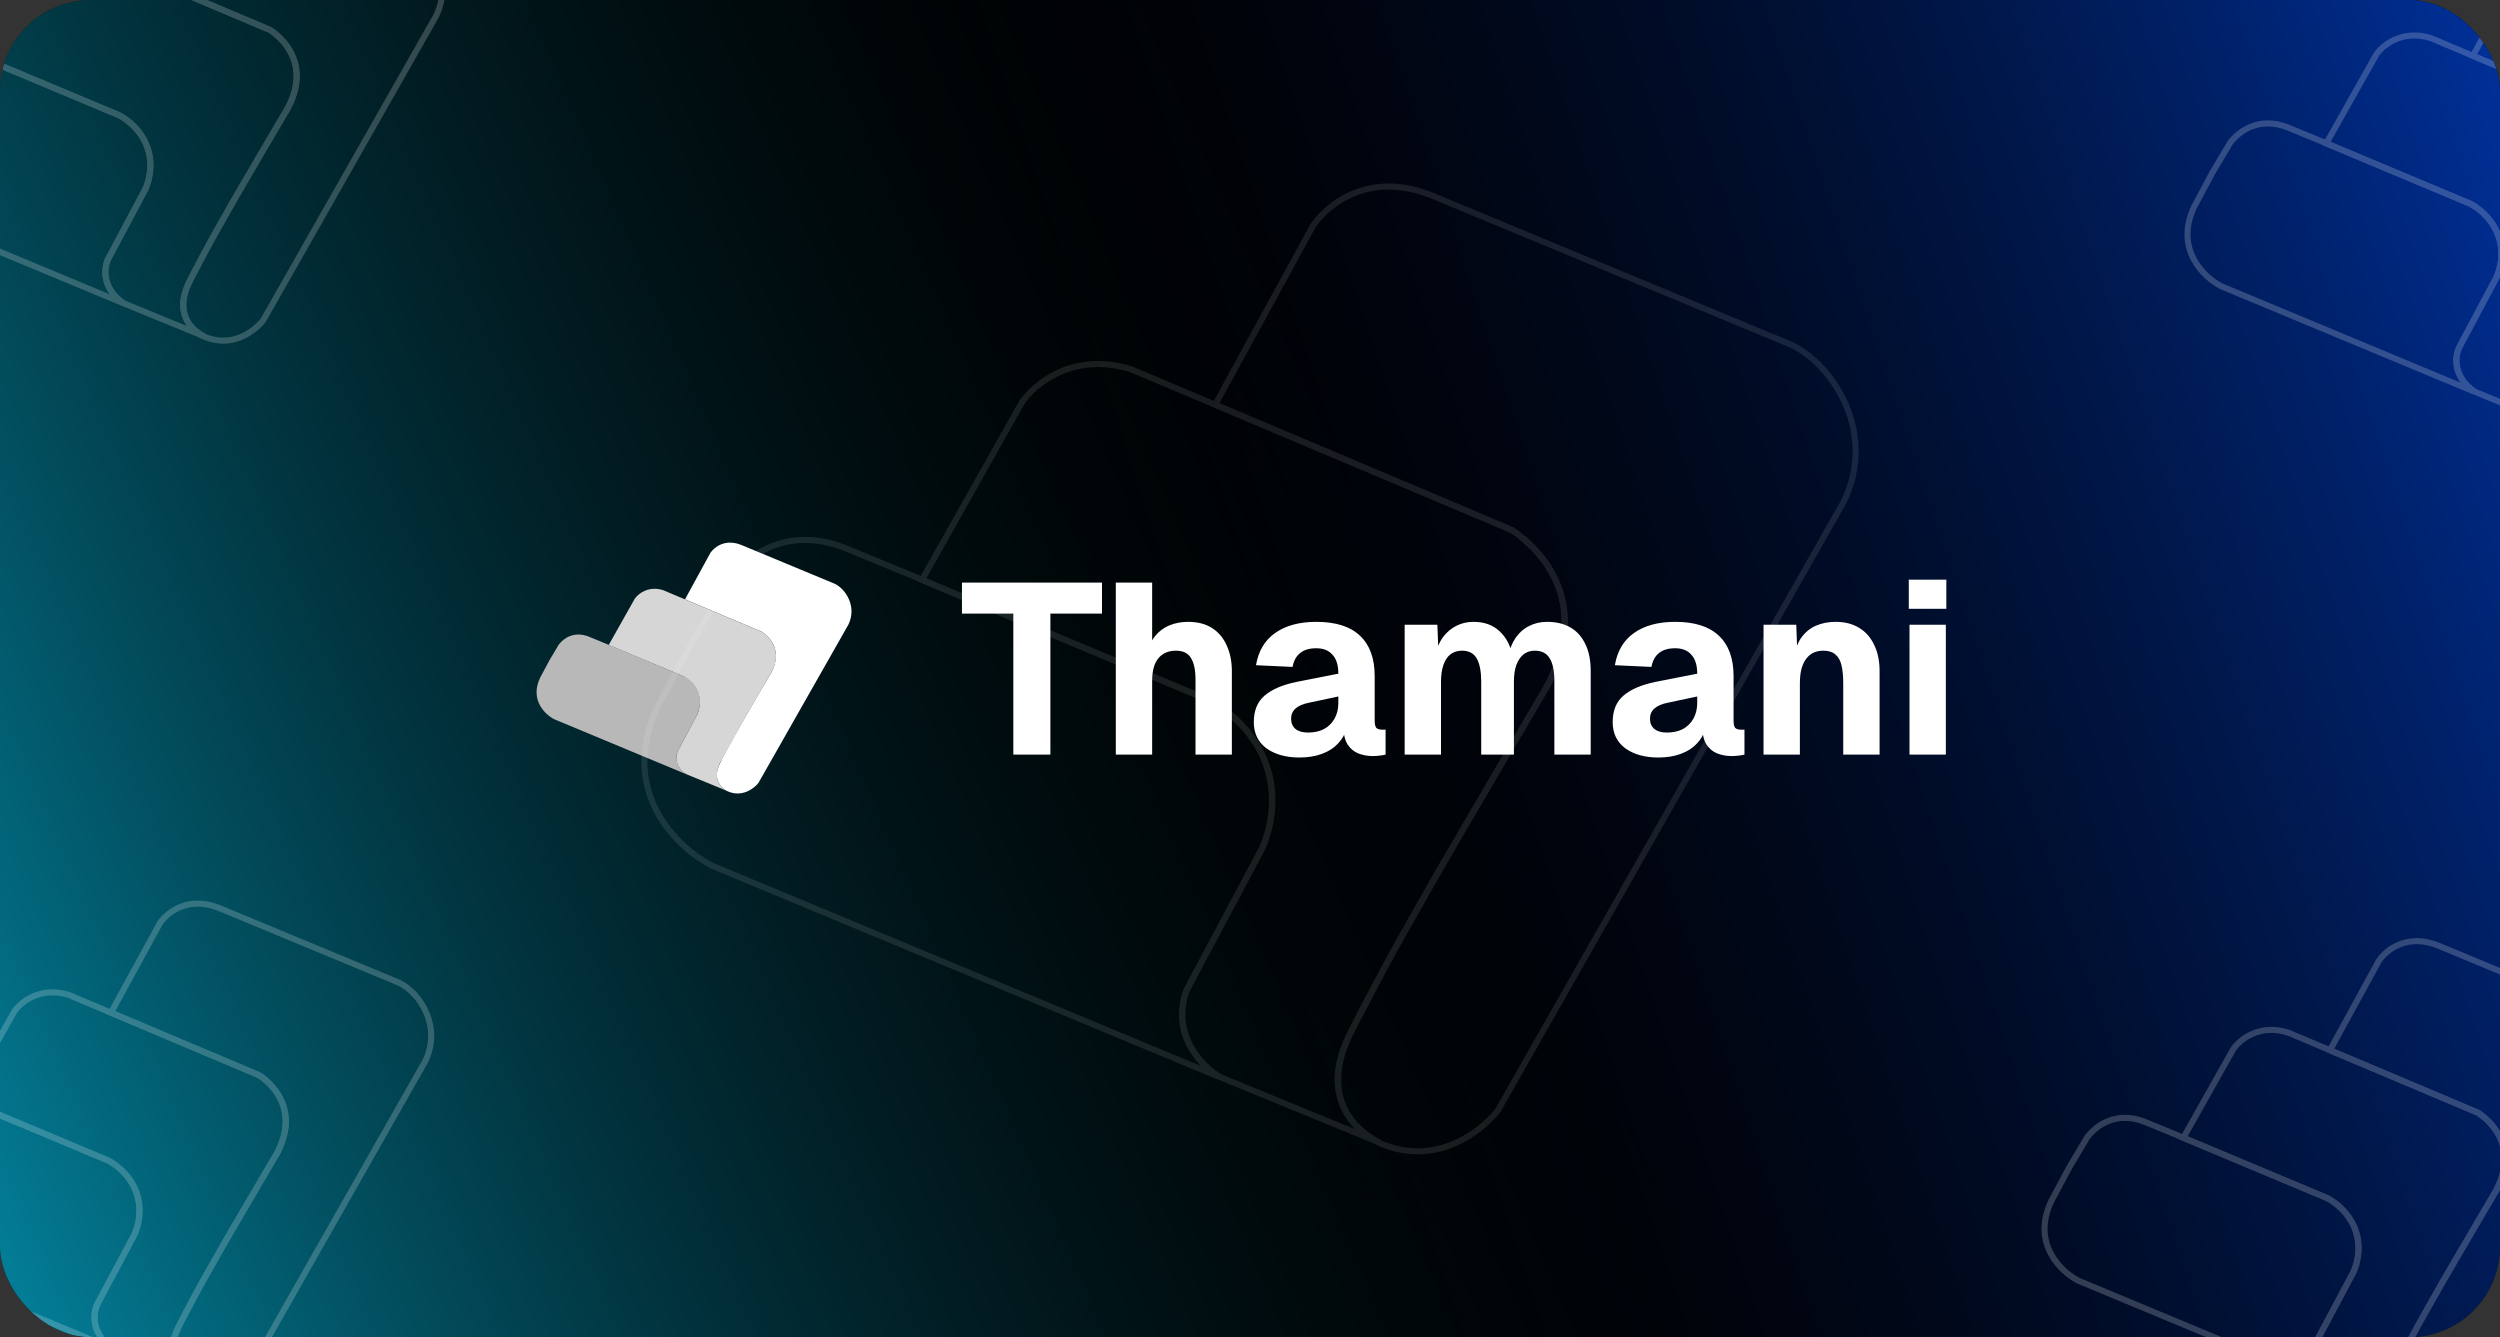
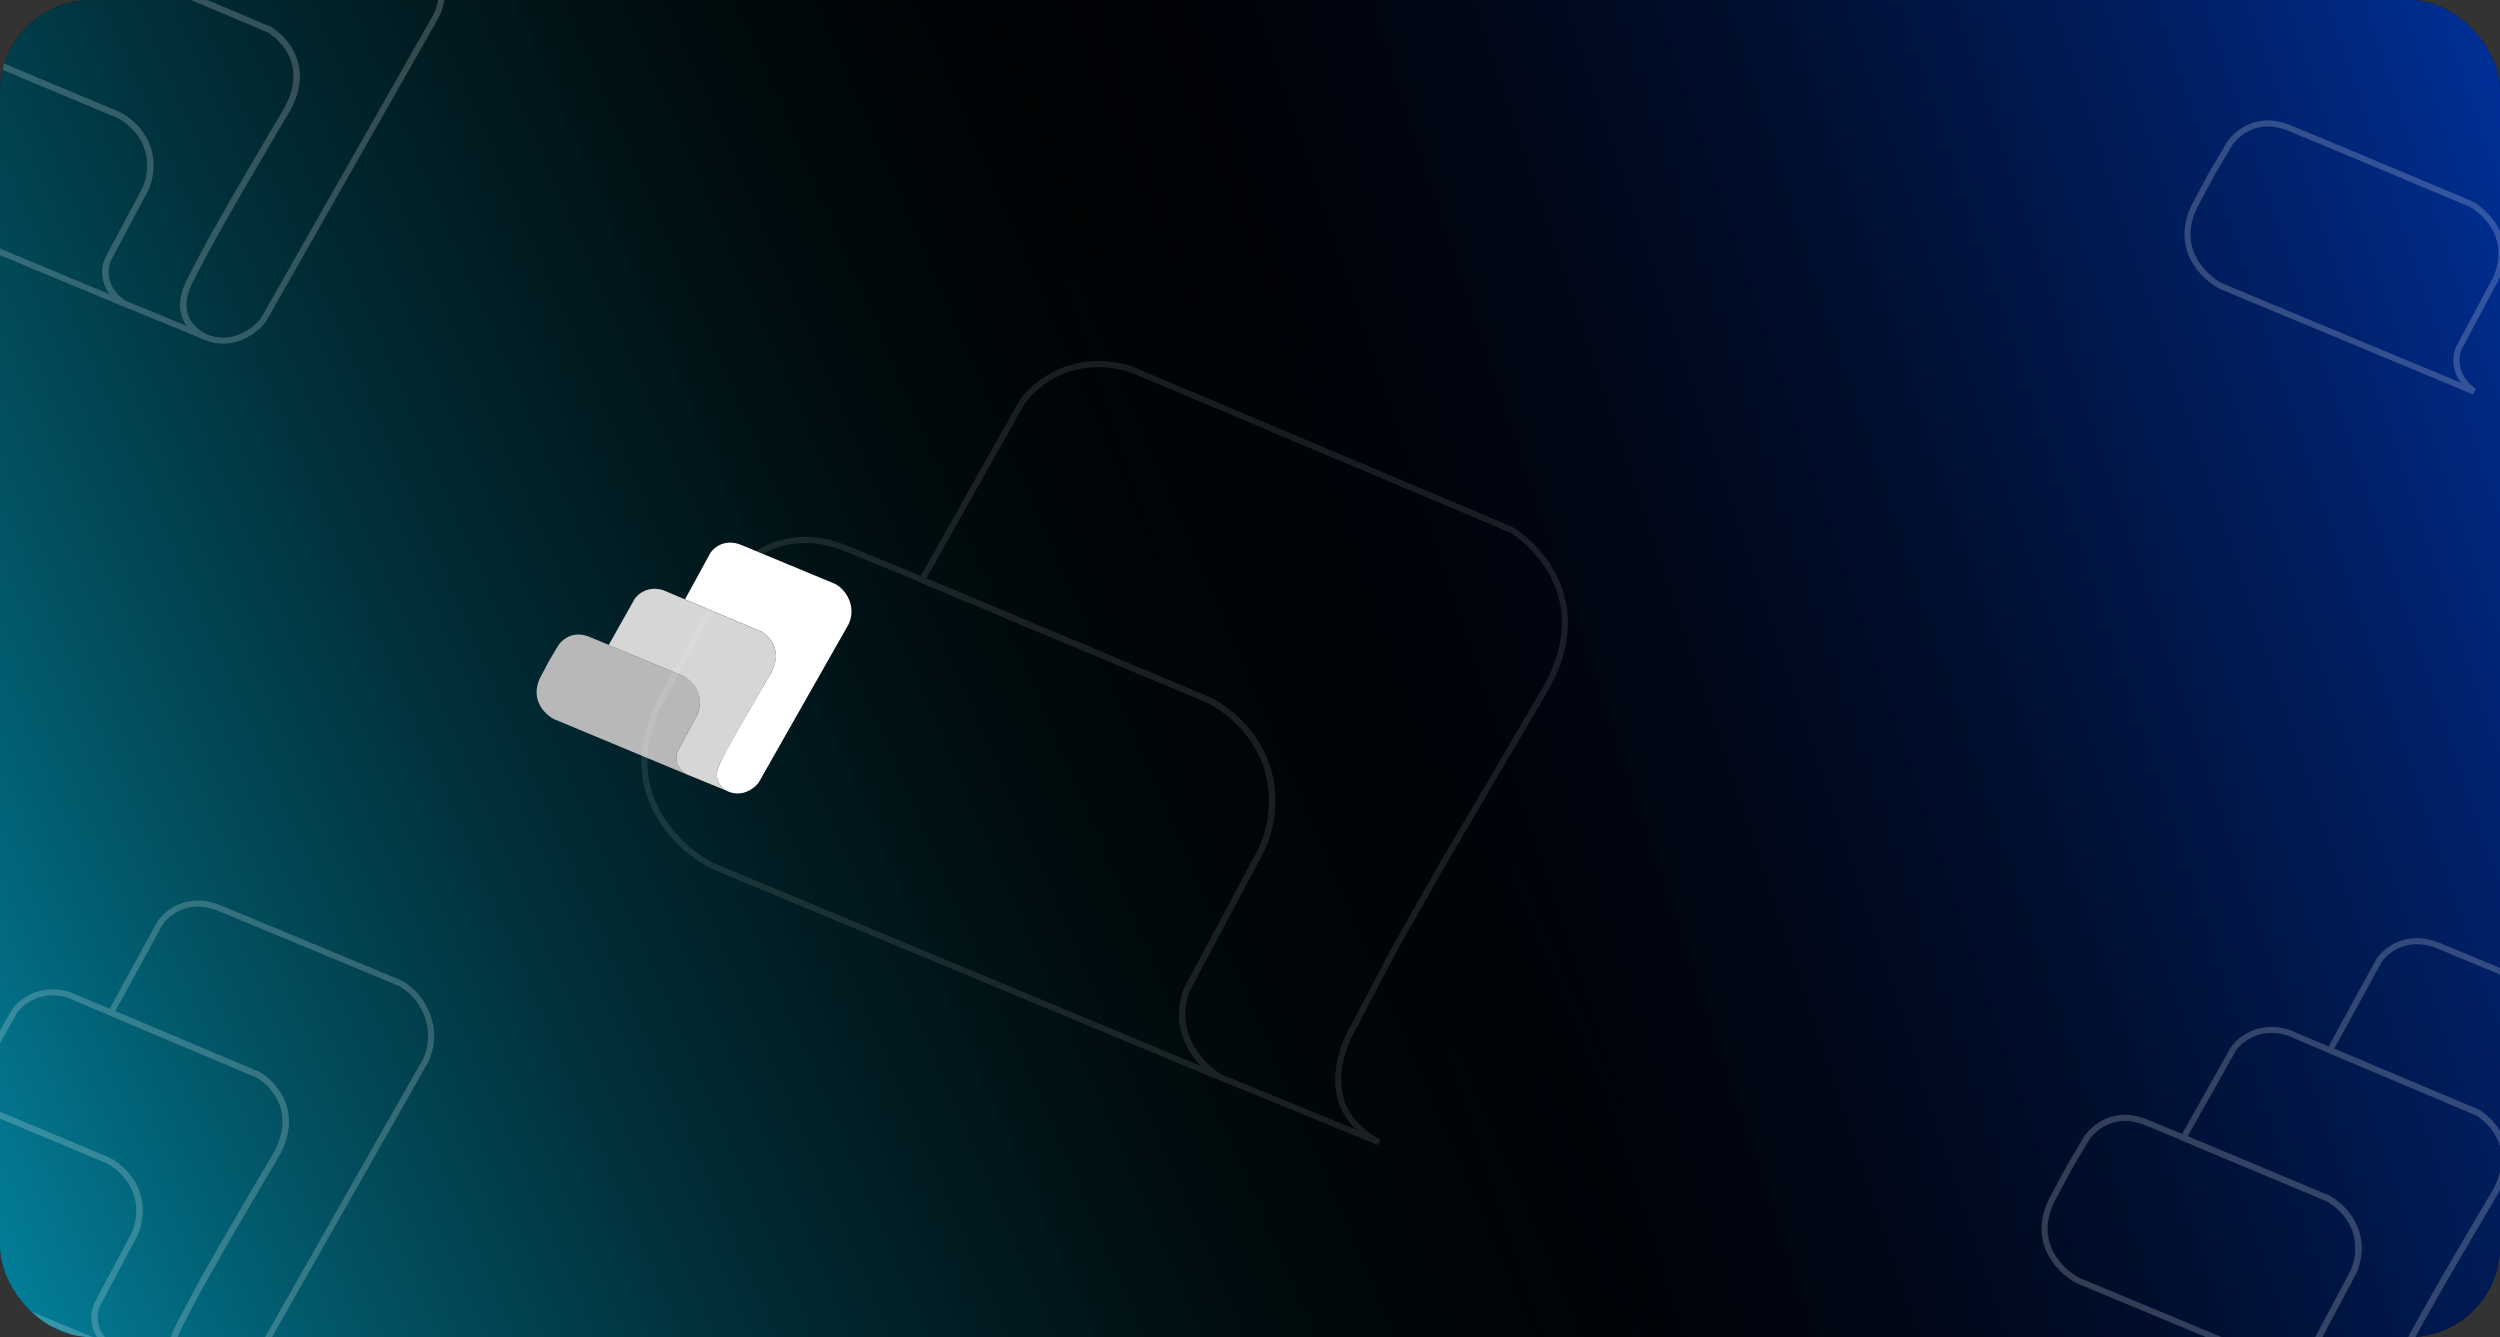
<svg xmlns="http://www.w3.org/2000/svg" width="2064" height="1104" viewBox="0 0 2064 1104" fill="none">
  <rect x="0" y="0" width="2064" height="1104" fill="#333333" stroke="none" />
  <g clip-path="url(#clip0_83_32)">
    <rect width="2064" height="1104" rx="75" fill="black" />
    <rect width="2064" height="1104" rx="75" fill="url(#paint0_linear_83_32)" />
    <rect width="2064" height="1104" rx="75" fill="url(#paint1_linear_83_32)" />
-     <path d="M836.6 623V506.6H794.2V481H909.8V506.6H867.2V623H836.6ZM921.216 623V481H951.216V540.8H947.216C948.282 534.533 950.349 529.4 953.416 525.4C956.616 521.4 960.549 518.4 965.216 516.4C970.016 514.4 975.216 513.4 980.816 513.4C988.816 513.4 995.482 515.133 1000.82 518.6C1006.15 522.067 1010.15 526.867 1012.82 533C1015.62 539.133 1017.02 546.133 1017.02 554V623H987.016V561.2C987.016 553.2 985.749 547.2 983.216 543.2C980.816 539.2 976.682 537.2 970.816 537.2C964.682 537.2 959.882 539.267 956.416 543.4C952.949 547.533 951.216 553.733 951.216 562V623H921.216ZM1072.74 625.4C1061.68 625.4 1052.61 622.867 1045.54 617.8C1038.61 612.6 1035.14 605.4 1035.14 596.2C1035.14 586.733 1038.08 579.467 1043.94 574.4C1049.94 569.2 1058.74 565.4 1070.34 563L1104.94 556.2C1104.94 549.267 1103.34 544.067 1100.14 540.6C1097.08 537 1092.61 535.2 1086.74 535.2C1081.01 535.2 1076.54 536.533 1073.34 539.2C1070.14 541.733 1068.08 545.533 1067.14 550.6L1036.94 549.2C1038.94 537.467 1044.21 528.6 1052.74 522.6C1061.41 516.467 1072.74 513.4 1086.74 513.4C1102.74 513.4 1114.74 517.2 1122.74 524.8C1130.88 532.4 1134.94 543.533 1134.94 558.2V594.8C1134.94 597.867 1135.41 599.933 1136.34 601C1137.41 601.933 1138.94 602.4 1140.94 602.4H1143.94V623C1143.01 623.267 1141.48 623.533 1139.34 623.8C1137.34 624.067 1135.34 624.2 1133.34 624.2C1129.08 624.2 1125.08 623.467 1121.34 622C1117.74 620.533 1114.81 618.067 1112.54 614.6C1110.28 611 1109.14 605.933 1109.14 599.4L1111.74 601.4C1110.41 606.2 1108.01 610.4 1104.54 614C1101.21 617.6 1096.81 620.4 1091.34 622.4C1086.01 624.4 1079.81 625.4 1072.74 625.4ZM1079.94 604.8C1084.88 604.8 1089.21 603.867 1092.94 602C1096.68 600 1099.61 597.133 1101.74 593.4C1103.88 589.667 1104.94 585.267 1104.94 580.2V575L1080.54 580.2C1075.74 581.133 1072.08 582.733 1069.54 585C1067.14 587.133 1065.94 589.933 1065.94 593.4C1065.94 597 1067.14 599.8 1069.54 601.8C1071.94 603.8 1075.41 604.8 1079.94 604.8ZM1159.69 623V515.8H1186.69L1187.69 541.6L1184.89 540.4C1186.36 534.667 1188.56 529.8 1191.49 525.8C1194.56 521.8 1198.23 518.733 1202.49 516.6C1206.76 514.467 1211.43 513.4 1216.49 513.4C1225.43 513.4 1232.63 516 1238.09 521.2C1243.69 526.4 1247.29 533.4 1248.89 542.2L1245.09 542.4C1246.29 536.133 1248.36 530.867 1251.29 526.6C1254.36 522.2 1258.09 518.933 1262.49 516.8C1266.89 514.533 1271.83 513.4 1277.29 513.4C1284.76 513.4 1291.16 514.933 1296.49 518C1301.83 521.067 1305.96 525.667 1308.89 531.8C1311.83 537.8 1313.29 545.2 1313.29 554V623H1283.29V562.4C1283.29 554 1282.03 547.733 1279.49 543.6C1276.96 539.333 1272.83 537.2 1267.09 537.2C1263.49 537.2 1260.43 538.2 1257.89 540.2C1255.36 542.2 1253.36 545.133 1251.89 549C1250.56 552.733 1249.89 557.333 1249.89 562.8V623H1222.89V562.8C1222.89 554.533 1221.69 548.2 1219.29 543.8C1216.89 539.4 1212.76 537.2 1206.89 537.2C1203.29 537.2 1200.16 538.2 1197.49 540.2C1194.96 542.2 1193.03 545.133 1191.69 549C1190.36 552.867 1189.69 557.467 1189.69 562.8V623H1159.69ZM1369.03 625.4C1357.96 625.4 1348.9 622.867 1341.83 617.8C1334.9 612.6 1331.43 605.4 1331.43 596.2C1331.43 586.733 1334.36 579.467 1340.23 574.4C1346.23 569.2 1355.03 565.4 1366.63 563L1401.23 556.2C1401.23 549.267 1399.63 544.067 1396.43 540.6C1393.36 537 1388.9 535.2 1383.03 535.2C1377.3 535.2 1372.83 536.533 1369.63 539.2C1366.43 541.733 1364.36 545.533 1363.43 550.6L1333.23 549.2C1335.23 537.467 1340.5 528.6 1349.03 522.6C1357.7 516.467 1369.03 513.4 1383.03 513.4C1399.03 513.4 1411.03 517.2 1419.03 524.8C1427.16 532.4 1431.23 543.533 1431.23 558.2V594.8C1431.23 597.867 1431.7 599.933 1432.63 601C1433.7 601.933 1435.23 602.4 1437.23 602.4H1440.23V623C1439.3 623.267 1437.76 623.533 1435.63 623.8C1433.63 624.067 1431.63 624.2 1429.63 624.2C1425.36 624.2 1421.36 623.467 1417.63 622C1414.03 620.533 1411.1 618.067 1408.83 614.6C1406.56 611 1405.43 605.933 1405.43 599.4L1408.03 601.4C1406.7 606.2 1404.3 610.4 1400.83 614C1397.5 617.6 1393.1 620.4 1387.63 622.4C1382.3 624.4 1376.1 625.4 1369.03 625.4ZM1376.23 604.8C1381.16 604.8 1385.5 603.867 1389.23 602C1392.96 600 1395.9 597.133 1398.03 593.4C1400.16 589.667 1401.23 585.267 1401.23 580.2V575L1376.83 580.2C1372.03 581.133 1368.36 582.733 1365.83 585C1363.43 587.133 1362.23 589.933 1362.23 593.4C1362.23 597 1363.43 599.8 1365.83 601.8C1368.23 603.8 1371.7 604.8 1376.23 604.8ZM1455.98 623V515.8H1482.98L1484.18 547.2L1480.38 546.2C1481.45 538.2 1483.58 531.8 1486.78 527C1490.11 522.2 1494.25 518.733 1499.18 516.6C1504.11 514.467 1509.51 513.4 1515.38 513.4C1523.11 513.4 1529.65 515.067 1534.98 518.4C1540.45 521.733 1544.58 526.467 1547.38 532.6C1550.31 538.6 1551.78 545.733 1551.78 554V623H1521.78V564C1521.78 558.267 1521.31 553.4 1520.38 549.4C1519.45 545.4 1517.78 542.4 1515.38 540.4C1512.98 538.267 1509.65 537.2 1505.38 537.2C1499.11 537.2 1494.31 539.533 1490.98 544.2C1487.65 548.733 1485.98 555.333 1485.98 564V623H1455.98ZM1576.49 623V515.8H1606.49V623H1576.49ZM1575.89 502.6V478.6H1606.89V502.6H1575.89Z" fill="white" />
    <path d="M586.512 456.436L565.523 494.833L629.222 521.738C642.698 531.276 642.533 543.974 636.973 554.884C624.66 575.717 598.504 620.16 593.438 632.224C588.408 644.204 596.187 651.243 600.859 653.332C612.864 658.609 622.791 650.803 626.254 646.241L700.461 515.637C707.716 500.631 697.987 486.119 689.247 481.996L612.237 450.005C599.045 444.563 589.975 451.379 586.512 456.436Z" fill="white" />
    <path d="M564.415 558.347L502.741 532.457L485.921 525.531C473.652 520.782 465.143 527.18 461.351 532.127L453.6 545.155L445.85 559.666C437.275 577.872 450.082 590.009 457.558 593.801L566.064 638.985C556.5 631.894 558.149 623.319 559.468 620.351L575.464 590.338C583.214 572.364 570.187 560.821 564.415 558.347Z" fill="#B8B8B8" />
    <path d="M524.013 494.364L502.575 532.457L564.414 558.347C580.509 567.582 578.706 583.083 575.792 589.679L559.467 620.351C555.773 630.113 562.655 636.951 566.558 639.15L600.693 653.167C588.292 646.571 591.907 635.001 594.426 629.915L613.885 594.791L636.312 556.038C646.984 538.202 635.487 525.751 629.221 521.738L547.594 487.273C535.193 483.316 526.706 490.352 524.013 494.364Z" fill="#D6D6D6" />
    <g opacity="0.2">
-       <path d="M2081.98 -27.776L2041.62 46.063L2164.12 97.805C2190.03 116.147 2189.72 140.566 2179.02 161.546C2155.34 201.609 2105.04 287.076 2095.3 310.277C2085.63 333.315 2100.59 346.852 2109.57 350.869C2132.66 361.017 2151.75 346.006 2158.41 337.232L2301.12 86.071C2315.07 57.213 2296.36 29.306 2279.55 21.378L2131.45 -40.144C2106.08 -50.609 2088.64 -37.501 2081.98 -27.776Z" stroke="white" stroke-width="5" />
-       <path d="M1961.8 45.162L1920.57 118.417L2039.49 168.206C2070.44 185.965 2066.98 215.774 2061.37 228.459L2029.98 287.444C2022.87 306.218 2036.11 319.368 2043.61 323.596L2109.26 350.551C2085.41 337.867 2092.36 315.617 2097.21 305.837L2114.88 272.172L2134.22 237.922L2177.76 163.766C2197.96 128.832 2176.17 105.521 2164.12 97.804L2007.14 31.526C1983.3 23.915 1966.98 37.445 1961.8 45.162Z" stroke="white" stroke-width="5" />
      <path d="M2039.49 168.206L1920.89 118.417L1888.54 105.098C1864.95 95.965 1848.58 108.27 1841.29 117.783L1826.38 142.836L1811.48 170.743C1794.99 205.753 1819.62 229.093 1834 236.387L2042.66 323.279C2024.27 309.643 2027.44 293.152 2029.98 287.444L2060.74 229.728C2075.64 195.161 2049.87 173.229 2039.49 168.206Z" stroke="white" stroke-width="5" />
    </g>
    <g opacity="0.1">
-       <path d="M1083.97 186.448L1003.24 334.126L1248.24 437.609C1300.07 474.294 1299.44 523.131 1278.05 565.092C1230.69 645.219 1130.09 816.153 1110.61 862.554C1091.26 908.629 1121.18 935.703 1139.15 943.737C1185.32 964.033 1223.5 934.012 1236.82 916.465L1522.24 414.142C1550.14 356.425 1512.72 300.612 1479.11 284.756L1182.91 161.712C1132.17 140.782 1097.29 166.997 1083.97 186.448Z" stroke="white" stroke-width="5" />
      <path d="M843.594 332.324L761.142 478.835L998.985 578.411C1060.89 613.929 1053.95 673.548 1042.75 698.918L979.957 816.888C965.75 854.435 992.22 880.735 1007.23 889.192L1138.52 943.103C1090.82 917.733 1104.73 873.235 1114.42 853.674L1149.76 786.343L1188.45 717.845L1275.52 569.532C1315.93 499.664 1272.35 453.042 1248.24 437.609L934.292 305.051C886.596 289.83 853.953 316.891 843.594 332.324Z" stroke="white" stroke-width="5" />
      <path d="M998.985 578.411L761.776 478.835L697.082 452.197C649.894 433.93 617.167 458.539 602.579 477.566L572.77 527.672L542.96 583.485C509.979 653.506 559.239 700.187 587.991 714.774L1005.33 888.558C968.541 861.285 974.883 828.304 979.957 816.888L1041.48 701.455C1071.29 632.322 1019.74 588.458 998.985 578.411Z" stroke="white" stroke-width="5" />
    </g>
    <g opacity="0.2">
      <path d="M1963.98 793.224L1923.62 867.063L2046.12 918.804C2072.03 937.147 2071.72 961.566 2061.02 982.546C2037.34 1022.61 1987.04 1108.08 1977.3 1131.28C1967.63 1154.31 1982.59 1167.85 1991.57 1171.87C2014.66 1182.02 2033.75 1167.01 2040.41 1158.23L2183.12 907.071C2197.07 878.213 2178.36 850.306 2161.55 842.378L2013.45 780.856C1988.08 770.391 1970.64 783.499 1963.98 793.224Z" stroke="white" stroke-width="5" />
      <path d="M1843.8 866.162L1802.57 939.417L1921.49 989.206C1952.44 1006.96 1948.98 1036.77 1943.37 1049.46L1911.98 1108.44C1904.87 1127.22 1918.11 1140.37 1925.61 1144.6L1991.26 1171.55C1967.41 1158.87 1974.36 1136.62 1979.21 1126.84L1996.88 1093.17L2016.22 1058.92L2059.76 984.766C2079.96 949.832 2058.17 926.521 2046.12 918.804L1889.14 852.526C1865.3 844.915 1848.98 858.445 1843.8 866.162Z" stroke="white" stroke-width="5" />
      <path d="M1921.49 989.206L1802.89 939.418L1770.54 926.098C1746.95 916.965 1730.58 929.27 1723.29 938.783L1708.38 963.836L1693.48 991.743C1676.99 1026.75 1701.62 1050.09 1716 1057.39L1924.66 1144.28C1906.27 1130.64 1909.44 1114.15 1911.98 1108.44L1942.74 1050.73C1957.64 1016.16 1931.87 994.229 1921.49 989.206Z" stroke="white" stroke-width="5" />
    </g>
    <g opacity="0.2">
      <path d="M131.984 762.224L91.62 836.063L214.119 887.804C240.034 906.147 239.717 930.566 229.023 951.546C205.345 991.609 155.045 1077.08 145.303 1100.28C135.629 1123.31 150.588 1136.85 159.573 1140.87C182.66 1151.02 201.751 1136.01 208.41 1127.23L351.116 876.071C365.069 847.213 346.359 819.306 329.551 811.378L181.455 749.856C156.085 739.391 138.643 752.499 131.984 762.224Z" stroke="white" stroke-width="5" />
      <path d="M11.796 835.162L-29.43 908.417L89.492 958.206C120.443 975.965 116.975 1005.77 111.373 1018.46L79.978 1077.44C72.874 1096.22 86.109 1109.37 93.614 1113.6L159.259 1140.55C135.411 1127.87 142.362 1105.62 147.208 1095.84L164.878 1062.17L184.222 1027.92L227.757 953.766C247.964 918.832 226.172 895.521 214.121 887.804L57.145 821.526C33.297 813.915 16.976 827.445 11.796 835.162Z" stroke="white" stroke-width="5" />
      <path d="M89.491 958.206L-29.113 908.418L-61.459 895.098C-85.053 885.965 -101.417 898.27 -108.71 907.783L-123.615 932.836L-138.52 960.743C-155.011 995.753 -130.381 1019.09 -116.004 1026.39L92.663 1113.28C74.269 1099.64 77.441 1083.15 79.978 1077.44L110.739 1019.73C125.643 985.161 99.868 963.229 89.491 958.206Z" stroke="white" stroke-width="5" />
    </g>
    <g opacity="0.2">
      <path d="M140.984 -100.776L100.62 -26.937L223.119 24.805C249.034 43.147 248.717 67.566 238.023 88.546C214.345 128.609 164.045 214.076 154.303 237.277C144.629 260.315 159.588 273.852 168.573 277.869C191.66 288.017 210.751 273.006 217.41 264.232L360.116 13.071C374.069 -15.787 355.359 -43.694 338.551 -51.622L190.455 -113.144C165.085 -123.609 147.643 -110.501 140.984 -100.776Z" stroke="white" stroke-width="5" />
      <path d="M20.796 -27.838L-20.43 45.417L98.492 95.206C129.443 112.965 125.975 142.774 120.373 155.459L88.978 214.444C81.874 233.218 95.109 246.368 102.614 250.596L168.259 277.551C144.411 264.866 151.362 242.617 156.208 232.837L173.878 199.172L193.222 164.922L236.757 90.766C256.964 55.832 235.172 32.521 223.121 24.804L66.145 -41.474C42.297 -49.085 25.976 -35.555 20.796 -27.838Z" stroke="white" stroke-width="5" />
      <path d="M98.491 95.206L-20.113 45.418L-52.459 32.098C-76.053 22.965 -92.417 35.27 -99.71 44.783L-114.615 69.836L-129.52 97.743C-146.011 132.753 -121.381 156.093 -107.004 163.387L101.663 250.279C83.269 236.643 86.441 220.152 88.978 214.444L119.739 156.728C134.643 122.161 108.868 100.229 98.491 95.206Z" stroke="white" stroke-width="5" />
    </g>
  </g>
  <defs>
    <linearGradient id="paint0_linear_83_32" x1="1032" y1="1104" x2="2645.93" y2="568.743" gradientUnits="userSpaceOnUse">
      <stop stop-opacity="0" />
      <stop offset="1" stop-color="#0050FF" />
    </linearGradient>
    <linearGradient id="paint1_linear_83_32" x1="-305.587" y1="1357.22" x2="1315.64" y2="652.867" gradientUnits="userSpaceOnUse">
      <stop stop-color="#05D3FF" />
      <stop offset="1" stop-opacity="0" />
    </linearGradient>
    <clipPath id="clip0_83_32">
      <rect width="2064" height="1104" rx="75" fill="white" />
    </clipPath>
  </defs>
</svg>